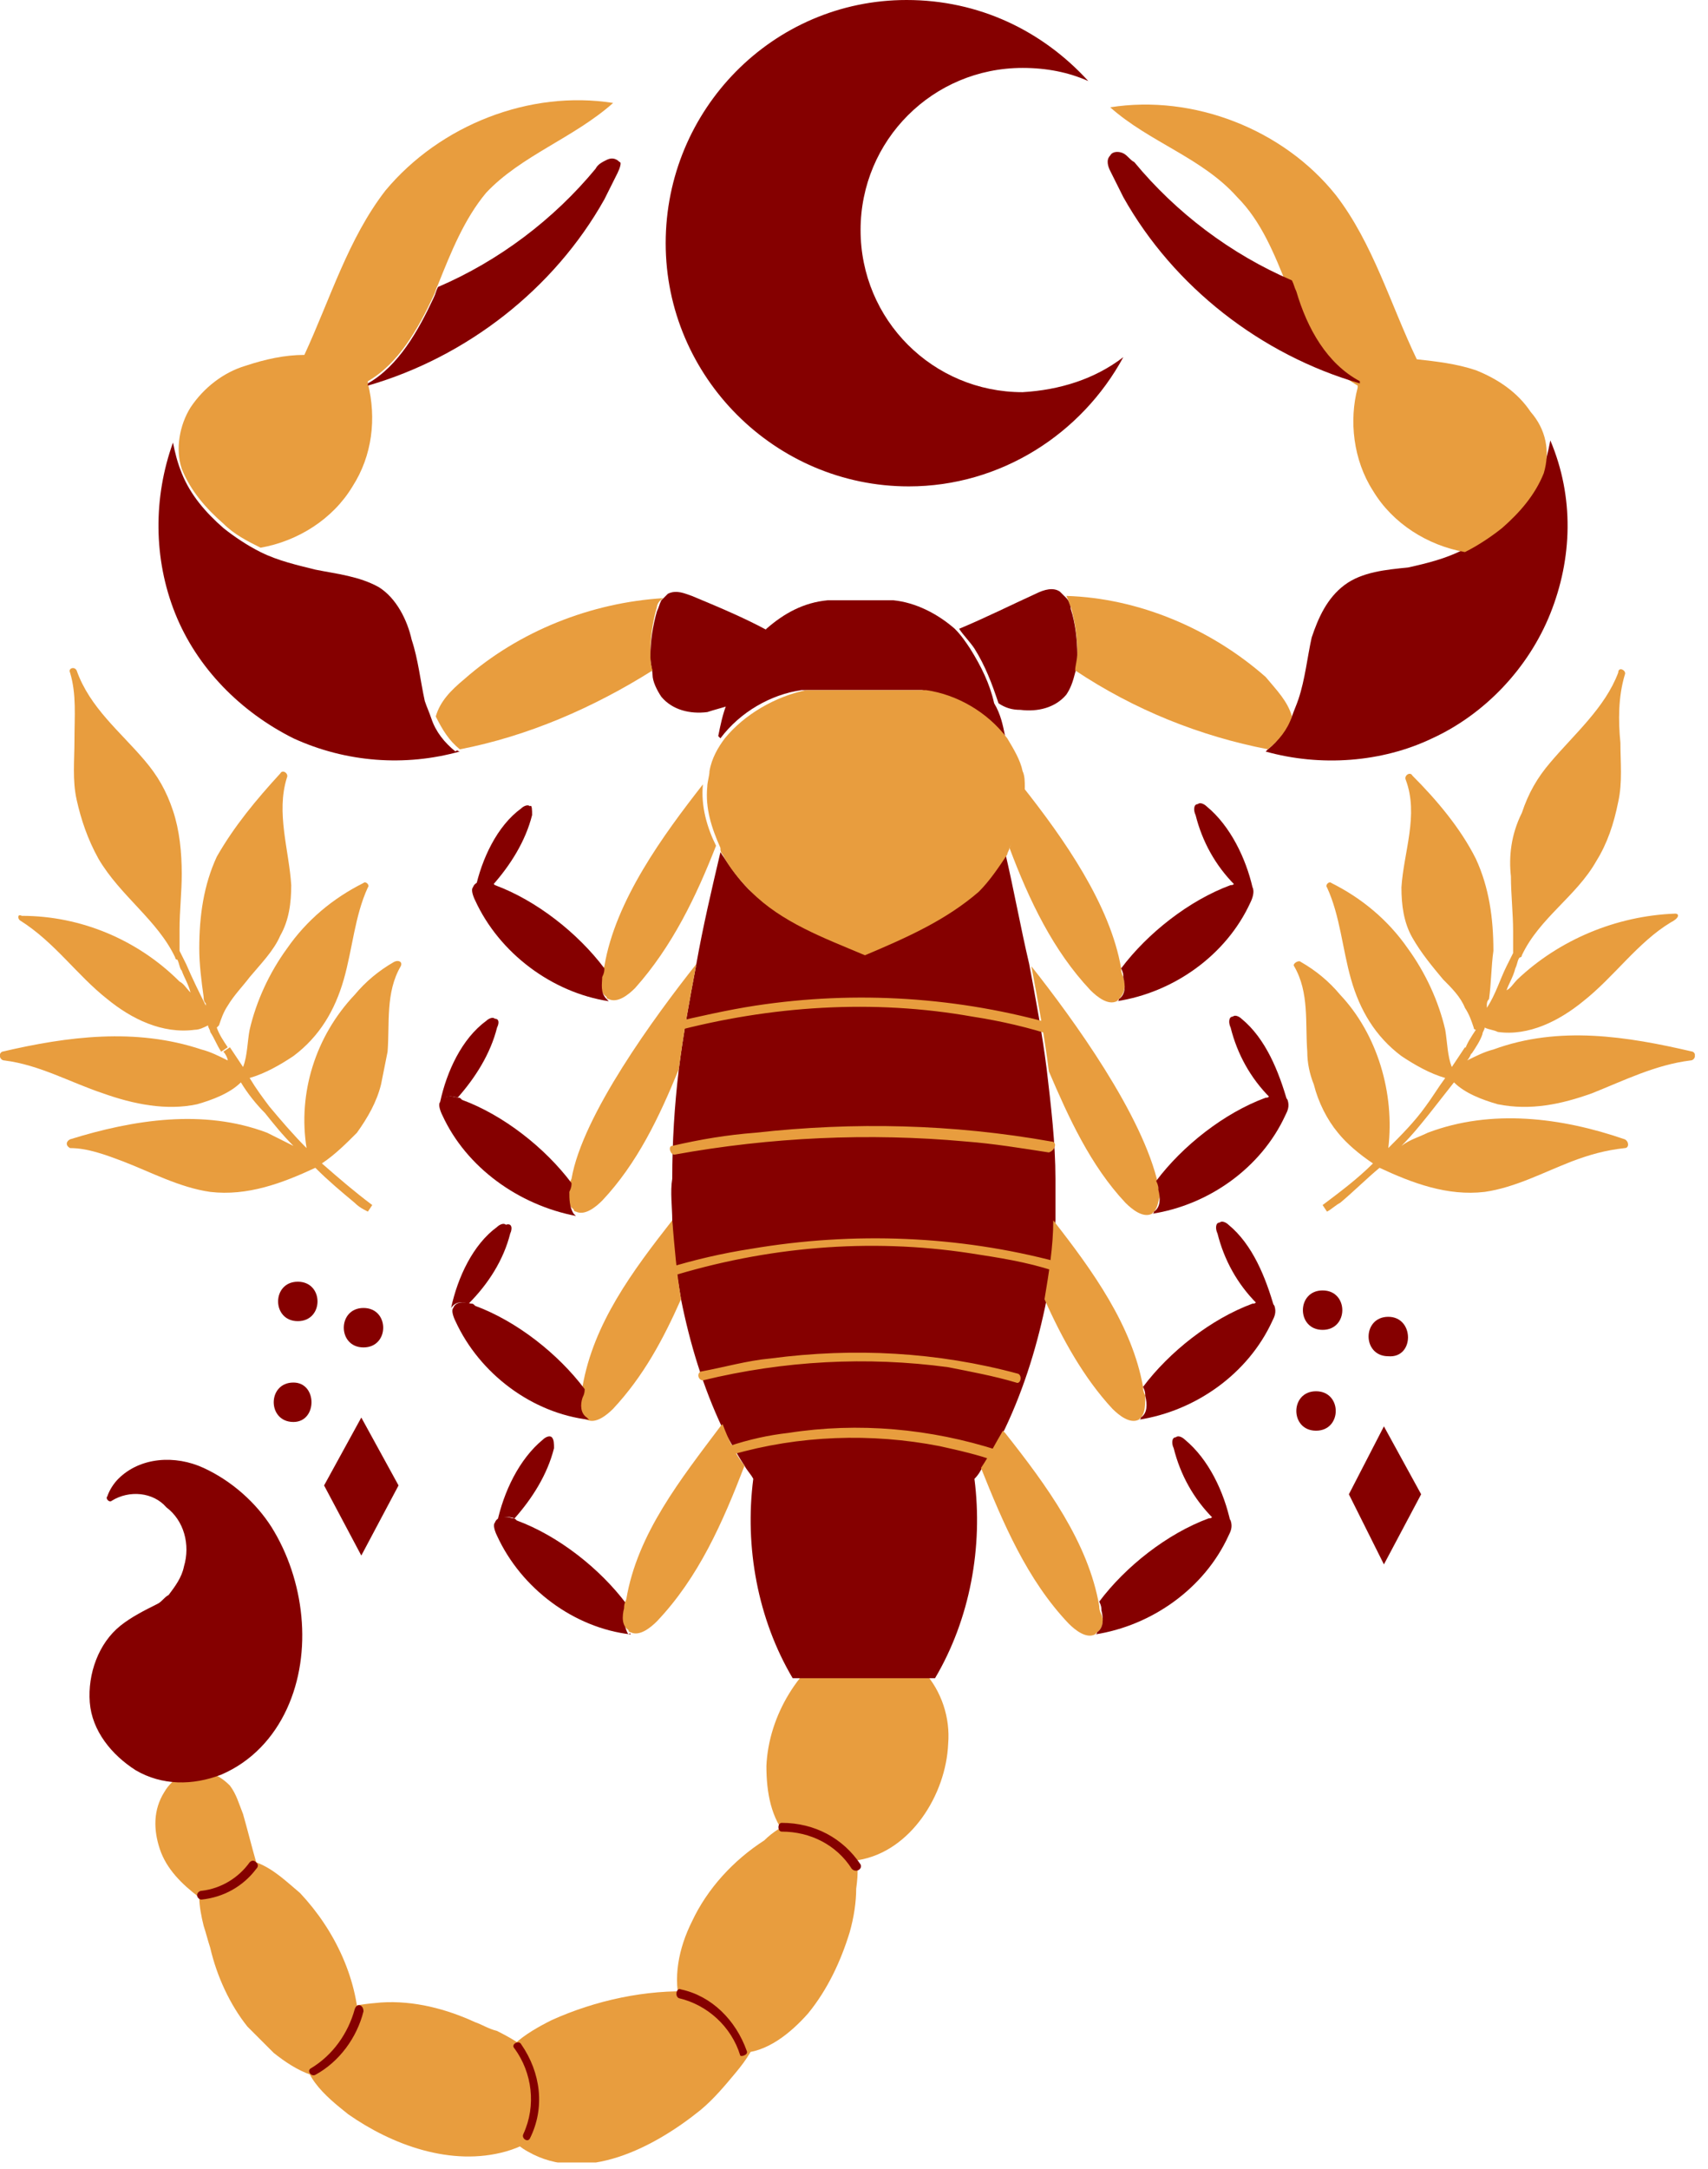
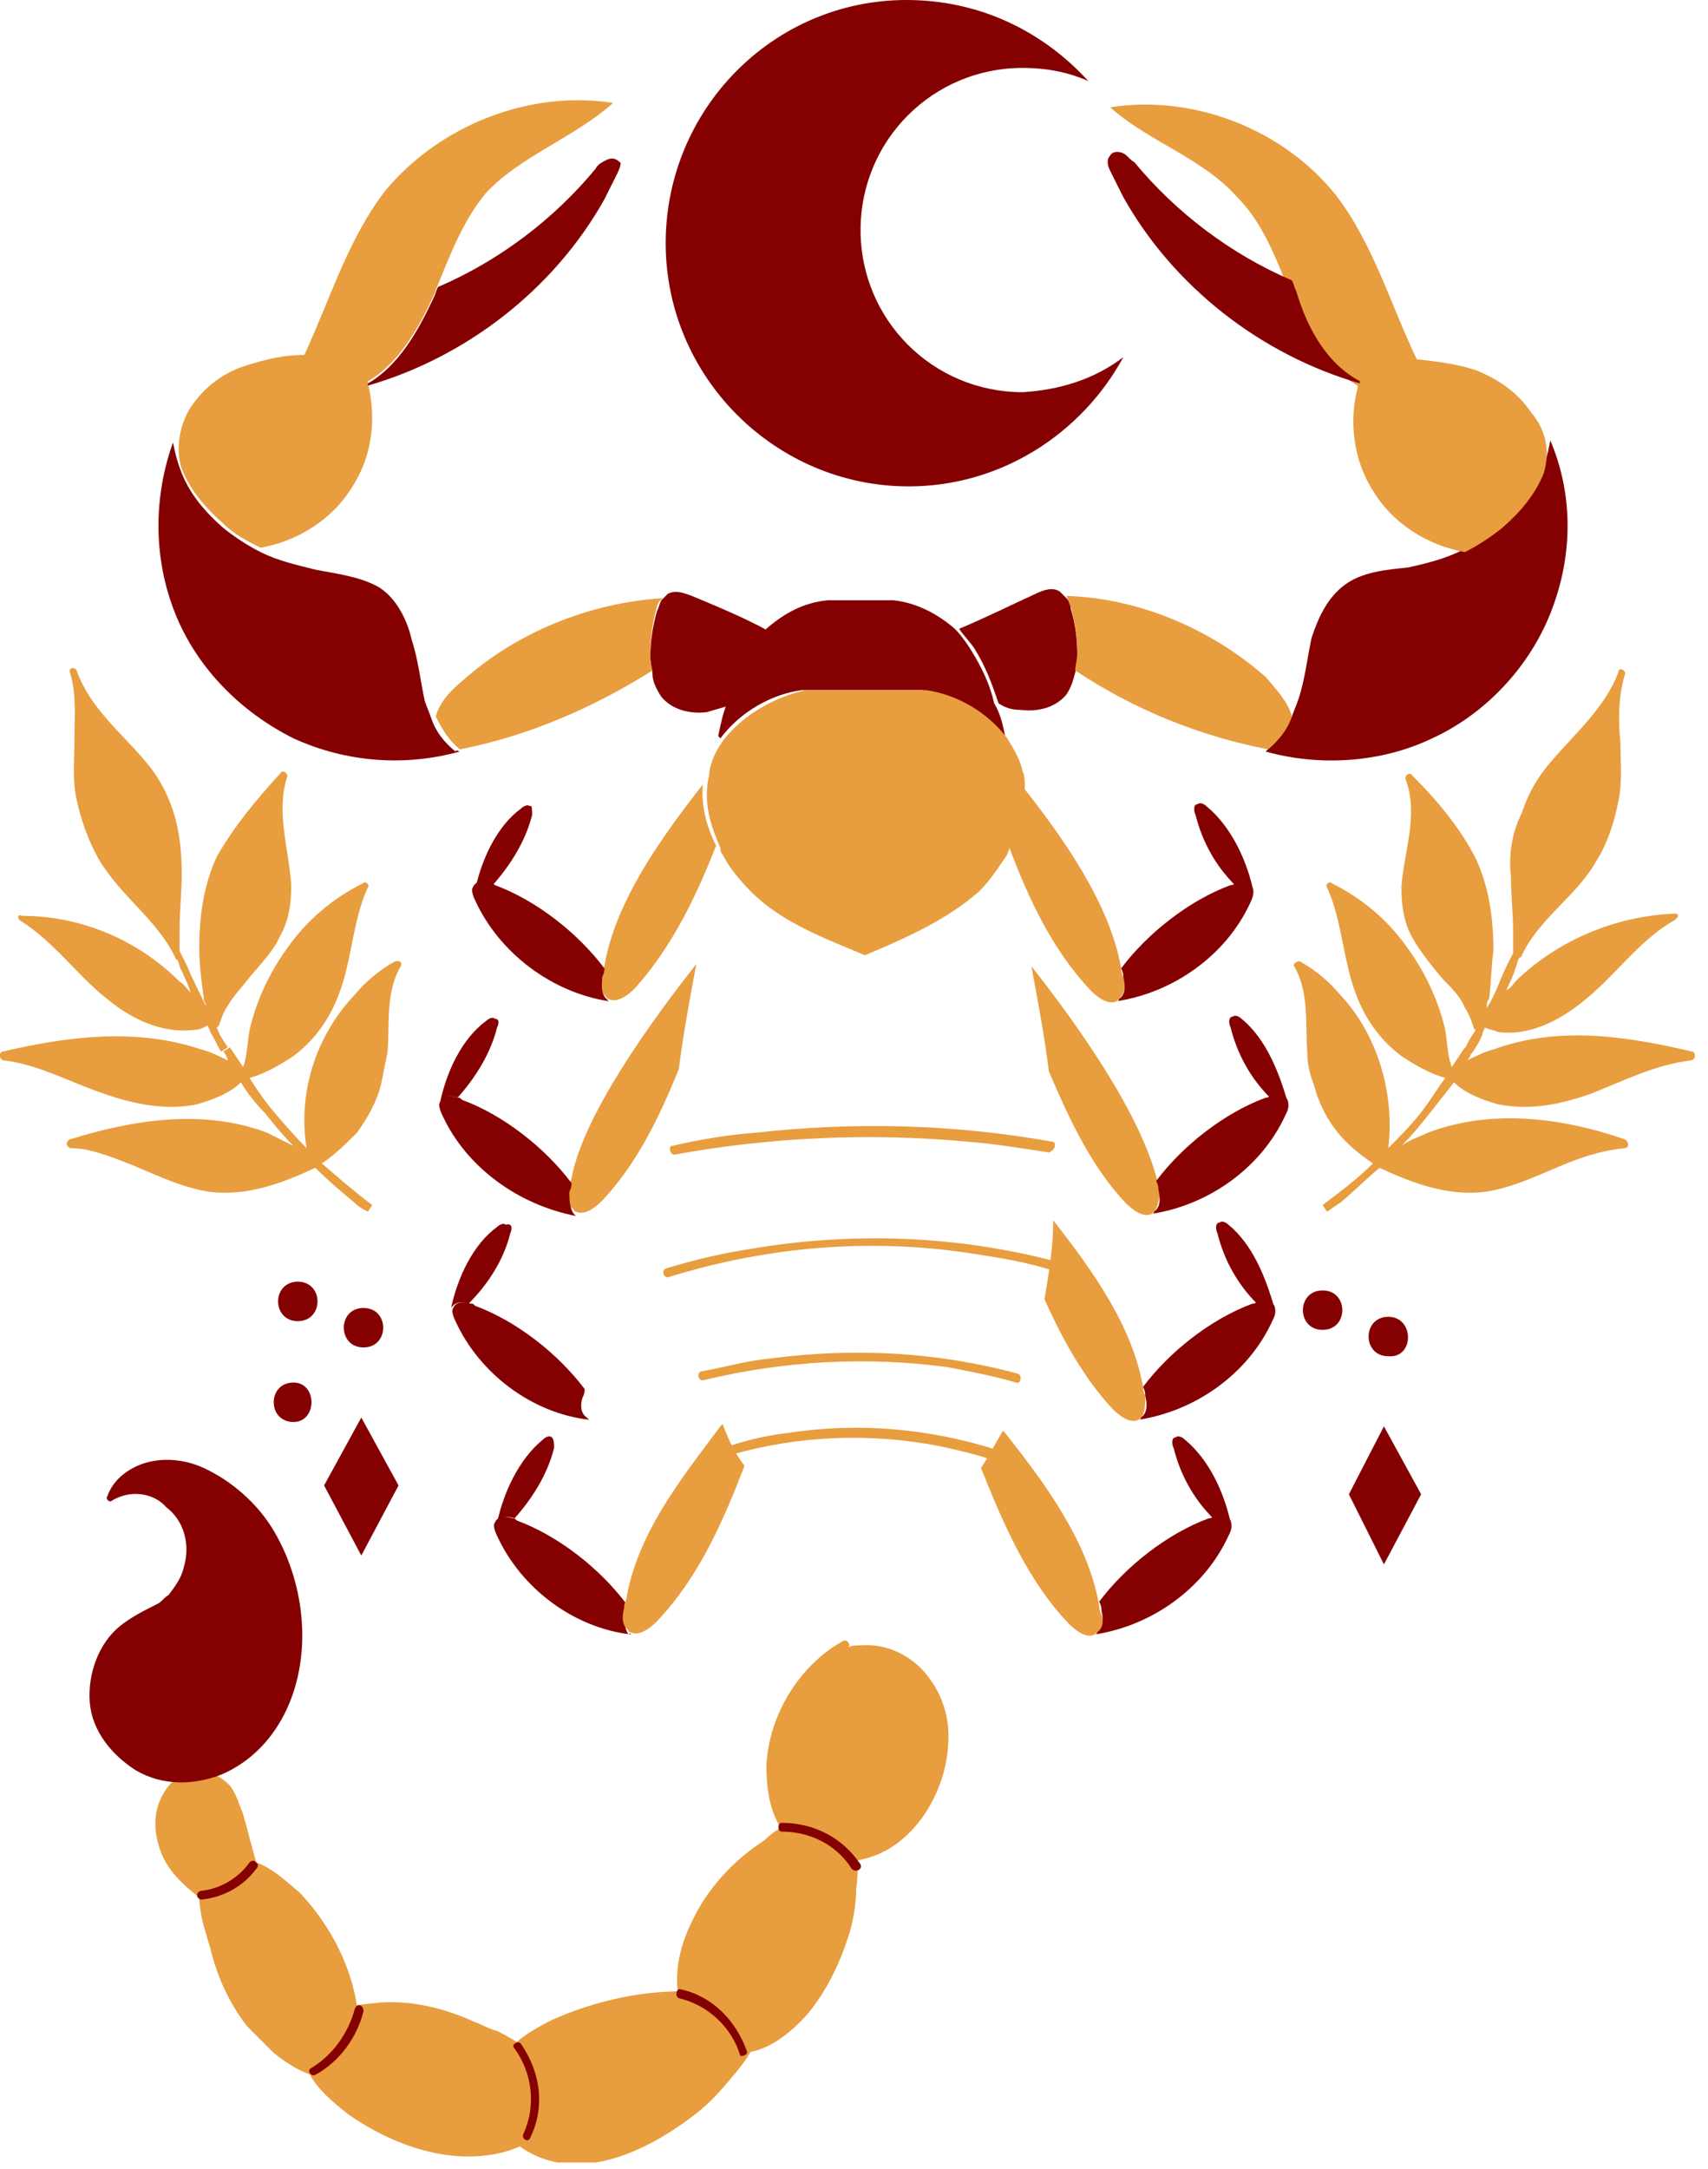
<svg xmlns="http://www.w3.org/2000/svg" width="78" height="99" viewBox="0 0 78 99" fill="none">
  <g clip-path="url(#clip0_909_1312)">
    <path d="M39.2 84.899C38.1 85.099 36.8 84.799 36 83.899C35.2 82.999 35 81.799 35 80.599C35.1 78.299 36.5 75.999 38.5 74.899C38.7 74.799 38.9 75.099 38.7 75.199C38.9 75.099 39.1 75.099 39.3 75.099C40.4 74.999 41.5 75.499 42.2 76.299C43 77.199 43.4 78.399 43.3 79.599C43.2 81.899 41.6 84.499 39.2 84.899Z" fill="#E89D3E" />
    <path d="M38.8 88.201C38.4 89.501 37.8 90.802 36.9 91.901C36.1 92.802 35 93.701 33.8 93.701C32.5 93.701 31.5 92.701 31.1 91.601C30.7 90.301 31 88.901 31.6 87.701C32.3 86.201 33.5 84.901 34.9 84.001C35.3 83.602 35.8 83.302 36.3 83.102C36.9 82.802 37.5 82.701 38.1 83.001C38.6 83.302 38.9 83.802 39 84.302C39.2 84.901 39.2 85.501 39.1 86.201C39.1 86.801 39 87.501 38.8 88.201Z" fill="#E89D3E" />
    <path d="M33.6 94.599C33.1 95.199 32.6 95.799 32 96.299C29.9 97.999 26.7 99.699 24.1 98.199C23 97.599 22.3 96.299 22.5 95.099C22.7 93.599 24 92.799 25.2 92.199C27.2 91.299 29.5 90.799 31.7 90.899C32.4 90.899 33.2 90.799 33.8 91.199C34.3 91.499 34.6 92.199 34.6 92.799C34.5 93.399 34.1 93.999 33.6 94.599Z" fill="#E89D3E" />
    <path d="M23.1 98.198C20.6 98.898 17.9 97.898 15.9 96.498C14.9 95.698 13.5 94.598 14 93.098C14.4 91.698 16.2 91.498 17.4 91.398C18.9 91.298 20.4 91.698 21.7 92.298C22 92.398 22.3 92.598 22.7 92.698C23.3 92.998 23.8 93.298 24.3 93.698C24.8 94.098 25.3 94.598 25.5 95.298C25.6 95.898 25.4 96.598 25 96.998C24.4 97.698 23.8 97.998 23.1 98.198Z" fill="#E89D3E" />
    <path d="M15.8 94.499C15.3 94.799 14.7 94.899 14.2 94.699C13.6 94.499 13 94.099 12.5 93.699C12.1 93.299 11.7 92.899 11.3 92.499C10.5 91.499 9.9 90.199 9.6 88.899C9.5 88.599 9.4 88.199 9.3 87.899C9.2 87.499 9.1 86.999 9.1 86.599C8.3 85.999 7.6 85.299 7.3 84.399C7 83.499 7 82.599 7.5 81.799C7.9 81.099 8.7 80.699 9.5 80.899C9.9 80.999 10.2 81.199 10.5 81.499C10.8 81.899 10.9 82.299 11.1 82.799C11.3 83.499 11.5 84.299 11.7 84.999C12.5 85.299 13.1 85.899 13.7 86.399C15.3 88.099 16.4 90.399 16.4 92.799C16.5 93.399 16.4 94.099 15.8 94.499Z" fill="#E89D3E" />
    <path d="M39.3 85.099C38.5 83.899 37.2 83.199 35.7 83.199C35.5 83.199 35.5 83.599 35.7 83.599C37 83.599 38.2 84.199 38.9 85.299C39.1 85.499 39.4 85.299 39.3 85.099Z" fill="#850000" />
    <path d="M13.1 78C12.5 79.3 11.5 80.4 10.1 81C8.8 81.5 7.4 81.5 6.2 80.8C5.1 80.1 4.2 79 4.1 77.7C4 76.4 4.5 75 5.5 74.2C6 73.8 6.6 73.5 7.2 73.2C7.4 73.1 7.5 72.9 7.7 72.8C8 72.4 8.3 72 8.4 71.5C8.7 70.5 8.4 69.4 7.6 68.8C7 68.1 5.9 68 5.1 68.5C5 68.6 4.8 68.4 4.9 68.3C5 68 5.2 67.7 5.4 67.5C6.4 66.5 8 66.4 9.3 67C10.6 67.6 11.7 68.6 12.4 69.7C13.9 72.1 14.3 75.4 13.1 78Z" fill="#850000" />
    <path d="M35.1 28.801C34.8 29.101 34.6 29.401 34.4 29.701C33.9 30.501 33.5 31.301 33.3 32.201C33 32.301 32.6 32.401 32.3 32.501C31.5 32.601 30.7 32.401 30.2 31.801C30 31.501 29.8 31.101 29.8 30.801C29.8 30.601 29.7 30.301 29.7 30.001C29.7 29.301 29.8 28.601 30 27.901C30.1 27.701 30.1 27.601 30.2 27.401C30.3 27.301 30.4 27.201 30.5 27.101C30.9 26.901 31.3 27.101 31.6 27.201C32.8 27.701 34 28.201 35.1 28.801Z" fill="#850000" />
    <path d="M21 34.299C18.5 34.999 15.8 34.799 13.4 33.699C11 32.499 9 30.499 8 27.999C7 25.499 7 22.699 7.9 20.199C8 20.699 8.1 21.099 8.3 21.599C8.7 22.599 9.4 23.399 10.2 24.099C10.7 24.499 11.3 24.899 11.9 25.199C12.7 25.599 13.6 25.799 14.4 25.999C15.4 26.199 16.4 26.299 17.3 26.799C18.1 27.299 18.6 28.299 18.8 29.199C19.1 30.099 19.2 31.099 19.4 31.999C19.5 32.299 19.6 32.499 19.7 32.799C19.9 33.399 20.3 33.899 20.8 34.299C20.9 34.199 20.9 34.299 21 34.299Z" fill="#850000" />
    <path d="M30 27.701C29.8 28.401 29.7 29.101 29.7 29.801C29.7 30.001 29.7 30.301 29.8 30.601C27.1 32.301 24.1 33.601 21 34.201C20.5 33.801 20.2 33.301 19.9 32.701C20.1 32.001 20.6 31.501 21.2 31.001C23.7 28.801 27 27.501 30.3 27.301C30.1 27.401 30 27.601 30 27.701Z" fill="#E89D3E" />
    <path d="M28 4.699C26.2 6.299 23.8 7.099 22.2 8.799C21.2 9.999 20.6 11.499 20 12.999C19.9 13.199 19.9 13.299 19.8 13.499C19.1 14.999 18.2 16.599 16.8 17.399V17.499C17.2 19.099 17 20.799 16.1 22.199C15.2 23.699 13.6 24.699 11.9 24.999C11.3 24.699 10.7 24.399 10.2 23.899C9.4 23.199 8.7 22.399 8.3 21.399C8 20.499 8.2 19.399 8.7 18.599C9.3 17.699 10.2 16.999 11.2 16.699C12.1 16.399 13 16.199 13.9 16.199C15.1 13.599 15.9 10.899 17.6 8.699C20.1 5.699 24.2 4.099 28 4.699Z" fill="#E89D3E" />
    <path d="M28.2 7.9C28 8.3 27.8 8.7 27.6 9.1C25.3 13.2 21.3 16.3 16.8 17.6V17.5C18.2 16.7 19.1 15.1 19.8 13.6C19.9 13.4 19.9 13.3 20 13.1C22.8 11.9 25.3 10 27.2 7.7C27.3 7.5 27.5 7.4 27.7 7.3C27.9 7.2 28.1 7.2 28.3 7.4C28.4 7.4 28.3 7.7 28.2 7.9Z" fill="#850000" />
-     <path d="M48.2 53.798C48.2 54.398 48.2 55.098 48.2 55.698C48.1 56.898 48 58.098 47.8 59.298C47.4 61.298 46.8 63.298 45.9 65.198C45.6 65.798 45.3 66.398 44.9 66.898C44.8 67.098 44.7 67.298 44.5 67.498C44.9 70.598 44.3 73.898 42.7 76.598H36.2C34.6 73.898 34 70.598 34.4 67.498C34.3 67.298 34.1 67.098 34 66.898C33.6 66.298 33.3 65.698 33 65.198C32.1 63.298 31.5 61.298 31.1 59.298C30.9 58.098 30.7 56.898 30.7 55.698C30.7 55.098 30.6 54.398 30.7 53.798C30.7 52.098 30.8 50.498 31 48.798C31.2 47.198 31.5 45.598 31.8 43.998C32.1 42.298 32.5 40.598 32.9 38.898C33.3 39.498 33.7 40.098 34.2 40.598C35.7 41.998 37.6 42.698 39.4 43.498C41.2 42.798 43.1 41.998 44.6 40.598C45.1 40.098 45.6 39.498 45.9 38.898C46.3 40.598 46.6 42.298 47 43.998C47.3 45.598 47.6 47.198 47.8 48.798C48 50.498 48.2 52.198 48.2 53.798Z" fill="#850000" />
    <path d="M28.8 74.598C26.2 74.298 23.8 72.498 22.7 70.098C22.6 69.898 22.5 69.598 22.6 69.498C22.7 69.198 23.1 69.198 23.4 69.298C23.5 69.298 23.5 69.298 23.6 69.398C25.5 70.098 27.4 71.598 28.6 73.198C28.6 73.298 28.6 73.398 28.5 73.598C28.5 73.898 28.5 74.298 28.7 74.598C28.8 74.498 28.8 74.598 28.8 74.598Z" fill="#850000" />
    <path d="M23.3 56.301C23 57.501 22.3 58.601 21.4 59.501C21.1 59.401 20.8 59.401 20.6 59.701C20.9 58.301 21.6 56.801 22.7 56.001C22.8 55.901 23 55.801 23.1 55.901C23.4 55.801 23.4 56.101 23.3 56.301Z" fill="#850000" />
    <path d="M25.3 66.1C25 67.3 24.3 68.4 23.5 69.3C23.2 69.2 22.9 69.2 22.7 69.5C23 68.1 23.7 66.6 24.8 65.7C24.9 65.6 25.1 65.5 25.2 65.6C25.3 65.7 25.3 65.9 25.3 66.1Z" fill="#850000" />
    <path d="M22.7 46.898C22.4 48.099 21.7 49.199 20.9 50.099C20.6 49.998 20.3 49.998 20.1 50.298C20.4 48.898 21.1 47.398 22.2 46.599C22.3 46.498 22.5 46.398 22.6 46.498C22.8 46.498 22.8 46.699 22.7 46.898Z" fill="#850000" />
    <path d="M24.3 37.199C24 38.399 23.3 39.499 22.5 40.399C22.2 40.299 21.9 40.299 21.7 40.599C22 39.199 22.7 37.699 23.8 36.899C23.9 36.799 24.1 36.699 24.2 36.799C24.3 36.699 24.3 36.999 24.3 37.199Z" fill="#850000" />
-     <path d="M31.1 59.299C30.3 61.099 29.4 62.799 28 64.299C27.7 64.599 27.2 64.999 26.8 64.799C26.8 64.799 26.7 64.799 26.7 64.699C26.4 64.499 26.4 64.099 26.5 63.699C26.5 63.599 26.5 63.499 26.6 63.299C27.1 60.399 28.9 57.999 30.7 55.699C30.8 56.899 30.9 58.099 31.1 59.299Z" fill="#E89D3E" />
    <path d="M34 66.9C33 69.5 31.9 72 30 74C29.7 74.3 29.2 74.7 28.8 74.5C28.8 74.5 28.7 74.5 28.7 74.4C28.4 74.2 28.4 73.8 28.5 73.4C28.5 73.3 28.5 73.2 28.6 73C29.1 70 31.1 67.5 32.9 65.1L33 65C33.3 65.8 33.6 66.4 34 66.9Z" fill="#E89D3E" />
    <path d="M31.8 44C31.5 45.6 31.2 47.2 31 48.8C30.1 51 29.1 53.1 27.5 54.8C27.2 55.1 26.7 55.5 26.3 55.3C26.3 55.3 26.2 55.3 26.2 55.2C25.9 55 25.9 54.6 26 54.2C26 54.1 26 54 26.1 53.8C26.6 50.9 29.9 46.4 31.8 44Z" fill="#E89D3E" />
    <path d="M32.7 38.601C31.8 40.901 30.7 43.201 29 45.101C28.7 45.401 28.2 45.801 27.8 45.601C27.8 45.601 27.7 45.601 27.7 45.501C27.4 45.301 27.4 44.901 27.5 44.501C27.5 44.401 27.5 44.301 27.6 44.101C28.1 41.101 30.3 38.101 32.1 35.801C32 36.801 32.3 37.801 32.7 38.601Z" fill="#E89D3E" />
    <path d="M20.2 50.899C20.1 50.699 20 50.399 20.1 50.299C20.2 49.999 20.6 49.999 20.9 50.099C21 50.099 21 50.099 21.1 50.199C23 50.899 24.9 52.399 26.1 53.999C26.1 54.099 26.1 54.199 26 54.399C26 54.699 26 55.099 26.2 55.399L26.3 55.499C23.7 54.999 21.3 53.299 20.2 50.899Z" fill="#850000" />
    <path d="M26.8 64.701L26.9 64.801C24.3 64.501 21.9 62.701 20.8 60.301C20.7 60.101 20.6 59.801 20.7 59.701C20.8 59.401 21.2 59.401 21.5 59.501C21.6 59.501 21.6 59.501 21.7 59.601C23.6 60.301 25.5 61.801 26.7 63.401C26.7 63.501 26.7 63.601 26.6 63.801C26.5 64.101 26.5 64.501 26.8 64.701Z" fill="#850000" />
    <path d="M21.7 41.098C21.6 40.898 21.5 40.598 21.6 40.498C21.7 40.198 22.1 40.198 22.4 40.298C22.5 40.298 22.5 40.298 22.6 40.398C24.5 41.098 26.4 42.598 27.6 44.198C27.6 44.298 27.6 44.398 27.5 44.598C27.5 44.898 27.4 45.298 27.7 45.598L27.8 45.698C25.2 45.298 22.8 43.498 21.7 41.098Z" fill="#850000" />
    <path d="M45.9 33.598C45 32.498 43.6 31.698 42.1 31.498H36.6C35.2 31.698 33.8 32.498 32.9 33.698L32.8 33.598C32.9 33.098 33 32.598 33.2 32.098C33.5 31.198 33.8 30.398 34.3 29.598C34.5 29.298 34.8 28.998 35 28.698C35.8 27.998 36.7 27.498 37.8 27.398H40.8C41.8 27.498 42.8 27.998 43.6 28.698C43.9 28.998 44.1 29.298 44.3 29.598C44.8 30.398 45.2 31.198 45.4 32.098C45.7 32.598 45.8 33.098 45.9 33.598Z" fill="#850000" />
    <path d="M46.1 38.7C46.1 38.8 46 38.9 46 39C45.6 39.6 45.2 40.2 44.7 40.7C43.2 42 41.4 42.8 39.5 43.6C37.6 42.8 35.7 42.1 34.3 40.7C33.8 40.2 33.3 39.6 33 39C32.9 38.9 32.9 38.8 32.9 38.7C32.5 37.8 32.2 36.9 32.3 35.9C32.3 35.7 32.4 35.4 32.4 35.2C32.5 34.6 32.8 34.1 33.1 33.7C34 32.6 35.4 31.8 36.8 31.5H42.3C43.7 31.7 45.1 32.5 46 33.7C46.3 34.2 46.6 34.7 46.7 35.2C46.8 35.4 46.8 35.7 46.8 35.9C46.8 36.8 46.6 37.8 46.1 38.7Z" fill="#E89D3E" />
    <path d="M49.2 29.9C49.2 30.2 49.2 30.4 49.1 30.7C49 31.1 48.9 31.4 48.7 31.7C48.2 32.3 47.4 32.5 46.6 32.4C46.2 32.4 45.9 32.3 45.6 32.1C45.3 31.2 45 30.4 44.5 29.6C44.3 29.3 44 29 43.8 28.7C45 28.2 46.2 27.6 47.3 27.1C47.7 26.9 48.1 26.8 48.4 27C48.5 27.1 48.6 27.2 48.7 27.3C48.8 27.4 48.9 27.6 48.9 27.8C49.1 28.4 49.2 29.2 49.2 29.9Z" fill="#850000" />
    <path d="M70.8 28.002C69.8 30.502 67.8 32.602 65.4 33.702C63.1 34.802 60.3 35.002 57.8 34.302L57.9 34.202C58.4 33.802 58.7 33.302 59 32.702C59.1 32.402 59.2 32.202 59.3 31.902C59.6 31.002 59.7 30.002 59.9 29.102C60.2 28.202 60.6 27.302 61.4 26.702C62.2 26.102 63.3 26.002 64.3 25.902C65.2 25.702 66 25.502 66.8 25.102C67.4 24.802 68 24.502 68.5 24.002C69.3 23.302 70 22.502 70.4 21.502C70.6 21.102 70.7 20.602 70.8 20.102C71.9 22.702 71.8 25.502 70.8 28.002Z" fill="#850000" />
    <path d="M59 32.699C58.8 33.299 58.4 33.799 57.9 34.199C54.8 33.599 51.8 32.399 49.1 30.599C49.1 30.399 49.2 30.099 49.2 29.799C49.2 29.099 49.1 28.399 48.9 27.699C48.8 27.499 48.8 27.399 48.7 27.199C52 27.299 55.3 28.699 57.8 30.899C58.3 31.499 58.8 31.999 59 32.699Z" fill="#E89D3E" />
    <path d="M70.5 21.598C70.1 22.598 69.4 23.398 68.6 24.098C68.1 24.498 67.5 24.898 66.9 25.198C65.2 24.898 63.6 23.898 62.7 22.398C61.8 20.998 61.6 19.198 62 17.698V17.598C60.6 16.798 59.7 15.198 59 13.598C58.9 13.398 58.9 13.298 58.8 13.098C58.2 11.598 57.6 10.098 56.5 8.998C54.9 7.198 52.5 6.498 50.7 4.898C54.5 4.298 58.6 5.898 61 8.898C62.7 11.098 63.5 13.898 64.7 16.398C65.6 16.498 66.5 16.598 67.4 16.898C68.4 17.298 69.3 17.898 69.9 18.798C70.6 19.598 70.8 20.598 70.5 21.598Z" fill="#E89D3E" />
    <path d="M62.1 17.399V17.499C57.6 16.199 53.6 13.099 51.3 8.999C51.1 8.599 50.9 8.199 50.7 7.799C50.6 7.599 50.5 7.299 50.7 7.099C50.8 6.899 51.1 6.899 51.3 6.999C51.5 7.099 51.6 7.299 51.8 7.399C53.7 9.699 56.2 11.599 59 12.799C59.1 12.999 59.1 13.099 59.2 13.299C59.7 14.999 60.6 16.599 62.1 17.399Z" fill="#850000" />
    <path d="M52.1 64.699L52 64.799C51.6 64.999 51.1 64.599 50.8 64.299C49.5 62.899 48.5 61.099 47.7 59.299C47.9 58.099 48.1 56.899 48.1 55.699C49.9 57.999 51.7 60.499 52.2 63.299C52.2 63.399 52.2 63.499 52.3 63.699C52.3 64.099 52.3 64.499 52.1 64.699Z" fill="#E89D3E" />
    <path d="M50.1 74.501L50 74.601C49.6 74.801 49.1 74.401 48.8 74.101C46.9 72.101 45.8 69.501 44.8 67.001C45.2 66.401 45.5 65.801 45.8 65.301L45.9 65.401C47.8 67.801 49.7 70.401 50.2 73.301C50.2 73.401 50.2 73.501 50.3 73.701C50.4 73.901 50.4 74.301 50.1 74.501Z" fill="#E89D3E" />
    <path d="M51.1 45.598L51 45.698C50.6 45.898 50.1 45.498 49.8 45.198C48.1 43.398 47 41.098 46.1 38.698C46.5 37.798 46.8 36.898 46.7 35.898C48.6 38.298 50.7 41.298 51.2 44.198C51.2 44.298 51.2 44.398 51.3 44.598C51.4 44.898 51.4 45.298 51.1 45.598Z" fill="#E89D3E" />
    <path d="M52.7 55.302L52.6 55.402C52.2 55.602 51.7 55.202 51.4 54.902C49.8 53.202 48.8 51.002 47.9 48.902C47.7 47.302 47.4 45.702 47.1 44.102C49 46.502 52.2 50.902 52.9 54.102C52.9 54.202 52.9 54.302 53 54.502C52.9 54.702 52.9 55.102 52.7 55.302Z" fill="#E89D3E" />
    <path d="M57.1 41.198C56 43.598 53.6 45.298 51 45.698C51 45.698 51.1 45.698 51.1 45.598C51.4 45.398 51.4 44.998 51.3 44.598C51.3 44.498 51.3 44.398 51.2 44.198C52.4 42.598 54.3 41.098 56.2 40.398C56.3 40.398 56.3 40.398 56.4 40.298C56.7 40.198 57 40.198 57.2 40.498C57.3 40.698 57.2 40.998 57.1 41.198Z" fill="#850000" />
    <path d="M56.1 70.1C55 72.5 52.6 74.2 50 74.6C50 74.6 50.1 74.6 50.1 74.5C50.4 74.3 50.4 73.9 50.3 73.5C50.3 73.4 50.3 73.3 50.2 73.1C51.4 71.5 53.3 70 55.2 69.3C55.3 69.3 55.3 69.3 55.4 69.2C55.7 69.1 56 69.1 56.2 69.4C56.3 69.7 56.2 69.9 56.1 70.1Z" fill="#850000" />
    <path d="M58.7 50.901C57.6 53.301 55.2 55.001 52.6 55.401C52.6 55.401 52.7 55.401 52.7 55.301C53 55.101 53 54.701 52.9 54.301C52.9 54.201 52.9 54.101 52.8 53.901C54 52.301 55.9 50.801 57.8 50.101C57.9 50.101 57.9 50.101 58 50.001C58.3 49.901 58.6 49.901 58.8 50.201C58.9 50.501 58.8 50.701 58.7 50.901Z" fill="#850000" />
    <path d="M58.1 60.3C57 62.7 54.6 64.4 52 64.8C52 64.8 52.1 64.8 52.1 64.7C52.4 64.5 52.4 64.1 52.3 63.7C52.3 63.6 52.3 63.5 52.2 63.3C53.4 61.7 55.3 60.2 57.2 59.5C57.3 59.5 57.3 59.5 57.4 59.4C57.7 59.3 58 59.3 58.2 59.6C58.3 59.9 58.2 60.1 58.1 60.3Z" fill="#850000" />
    <path d="M56.2 69.5C56.1 69.2 55.7 69.2 55.4 69.3C54.5 68.4 53.9 67.3 53.6 66.1C53.5 65.9 53.5 65.6 53.7 65.6C53.8 65.5 54 65.6 54.1 65.7C55.2 66.6 55.9 68.1 56.2 69.5Z" fill="#850000" />
    <path d="M58.2 59.699C58.1 59.399 57.7 59.399 57.4 59.499C56.5 58.599 55.9 57.499 55.6 56.299C55.5 56.099 55.5 55.799 55.7 55.799C55.8 55.699 56 55.799 56.1 55.899C57.2 56.799 57.8 58.299 58.2 59.699Z" fill="#850000" />
    <path d="M56.4 40.402C55.5 39.502 54.9 38.402 54.6 37.202C54.5 37.002 54.5 36.702 54.7 36.702C54.8 36.602 55 36.702 55.1 36.802C56.2 37.702 56.9 39.202 57.2 40.502C57 40.302 56.7 40.302 56.4 40.402Z" fill="#850000" />
    <path d="M58.8 50.301C58.6 50.001 58.3 50.001 58 50.101C57.1 49.201 56.5 48.101 56.2 46.901C56.1 46.701 56.1 46.401 56.3 46.401C56.4 46.301 56.6 46.401 56.7 46.501C57.8 47.401 58.4 48.901 58.8 50.301Z" fill="#850000" />
-     <path d="M48.3 46.799C43.8 45.499 39.1 45.199 34.5 45.899C33.2 46.099 31.9 46.399 30.6 46.699C30.4 46.799 30.5 47.099 30.7 47.099C35.2 45.899 39.9 45.599 44.4 46.399C45.7 46.599 47 46.899 48.2 47.299C48.4 47.199 48.5 46.899 48.3 46.799Z" fill="#E89D3E" />
    <path d="M48 52.1C43.5 51.3 39 51.2 34.5 51.7C33.2 51.8 32 52 30.7 52.3C30.5 52.3 30.6 52.7 30.8 52.7C35.2 51.9 39.7 51.7 44.1 52.1C45.4 52.2 46.6 52.4 47.9 52.6C48.2 52.5 48.3 52.1 48 52.1Z" fill="#E89D3E" />
    <path d="M48.3 57.599C43.8 56.4 39 56.2 34.3 56.999C33 57.2 31.7 57.499 30.4 57.9C30.2 57.999 30.3 58.3 30.5 58.3C35 56.9 39.7 56.499 44.3 57.2C45.6 57.4 46.9 57.599 48.1 57.999C48.4 57.999 48.5 57.599 48.3 57.599Z" fill="#E89D3E" />
    <path d="M46.5 62.702C42.8 61.702 39 61.502 35.2 62.002C34.1 62.102 33.1 62.402 32 62.602C31.8 62.702 31.9 63.002 32.1 63.002C35.8 62.102 39.6 61.902 43.3 62.402C44.3 62.602 45.4 62.802 46.4 63.102C46.6 63.202 46.7 62.802 46.5 62.702Z" fill="#E89D3E" />
    <path d="M45.6 66.202C42.5 65.202 39.2 64.902 36 65.402C35.1 65.502 34.2 65.702 33.3 66.002C33.1 66.102 33.2 66.402 33.4 66.402C36.5 65.502 39.8 65.402 42.9 66.002C43.8 66.202 44.7 66.402 45.5 66.702C45.8 66.702 45.8 66.302 45.6 66.202Z" fill="#E89D3E" />
    <path d="M76.5 41.7C73.8 41.8 71.2 42.9 69.3 44.7C69.1 44.9 69 45.1 68.8 45.2C68.9 44.9 69.1 44.6 69.2 44.2C69.3 44 69.3 43.8 69.4 43.7C69.4 43.7 69.5 43.7 69.5 43.6C70.3 41.9 72 40.9 72.9 39.3C73.4 38.5 73.7 37.6 73.9 36.6C74.1 35.7 74 34.8 74 33.9C73.9 32.9 73.9 31.8 74.2 30.8C74.3 30.6 73.9 30.4 73.9 30.7C73.3 32.3 71.9 33.5 70.8 34.8C70.2 35.5 69.8 36.2 69.5 37.1C69 38.1 68.9 39.1 69 40C69 40.8 69.1 41.7 69.1 42.5V42.6C69.1 42.9 69.1 43.1 69.1 43.4C69.1 43.4 69.1 43.4 69.1 43.5C69 43.7 68.9 43.9 68.8 44.1C68.5 44.7 68.3 45.4 67.9 46V45.9C67.9 45.8 67.9 45.7 68 45.6C68.1 44.9 68.1 44.1 68.2 43.4C68.2 41.9 68 40.5 67.4 39.2C66.7 37.8 65.6 36.5 64.5 35.4C64.4 35.2 64.1 35.4 64.2 35.6C64.8 37.2 64.1 38.9 64 40.5C64 41.3 64.1 42.1 64.5 42.8C64.9 43.5 65.4 44.1 65.9 44.7C66.3 45.1 66.7 45.5 66.9 46C67.1 46.3 67.2 46.6 67.3 46.9C67.3 47 67.4 47 67.4 47C67.2 47.3 67 47.6 66.9 47.9L67.2 48.1C67.4 47.8 67.6 47.5 67.7 47.2C67.7 47.1 67.8 47 67.8 46.9C68 47 68.2 47 68.4 47.1C69.8 47.3 71.2 46.6 72.3 45.7C73.7 44.6 74.8 43 76.3 42.1C76.7 41.9 76.7 41.7 76.5 41.7Z" fill="#E89D3E" />
    <path d="M77.3 48.001C74.3 47.301 71.2 46.801 68.2 47.901C67.8 48.001 67.4 48.201 67 48.401C67.1 48.301 67.2 48.101 67.2 48.001L66.9 47.801C66.7 48.101 66.5 48.401 66.3 48.701C66.1 48.201 66.1 47.601 66 47.001C65.7 45.701 65.1 44.401 64.3 43.301C63.4 42.001 62.2 41.001 60.8 40.301C60.7 40.201 60.5 40.401 60.6 40.501C61.2 41.801 61.3 43.301 61.7 44.701C62.1 46.101 62.8 47.301 64 48.201C64.6 48.601 65.3 49.001 66 49.201C65.7 49.601 65.4 50.101 65.1 50.501C64.6 51.201 64 51.801 63.4 52.401C63.7 49.901 62.9 47.201 61.2 45.401C60.7 44.801 60.1 44.301 59.4 43.901C59.3 43.801 59 44.001 59.1 44.101C59.8 45.301 59.6 46.701 59.7 48.001C59.7 48.501 59.8 49.001 60 49.501C60.2 50.301 60.6 51.101 61.1 51.701C61.5 52.201 62.1 52.701 62.7 53.101C62 53.801 61.2 54.401 60.4 55.001L60.6 55.301C60.8 55.201 61 55.001 61.2 54.901C61.8 54.401 62.4 53.801 63 53.301C64.5 54.001 66.1 54.601 67.8 54.401C69.2 54.201 70.5 53.501 71.8 53.001C72.6 52.701 73.3 52.501 74.2 52.401C74.4 52.401 74.4 52.101 74.2 52.001C71.3 51.001 68.1 50.601 65.2 51.701C64.8 51.901 64.4 52.001 64 52.301C64.5 51.801 64.9 51.301 65.3 50.801C65.7 50.301 66 49.901 66.4 49.401C66.9 49.901 67.7 50.201 68.4 50.401C69.9 50.701 71.3 50.401 72.7 49.901C74.2 49.301 75.6 48.601 77.2 48.401C77.4 48.401 77.5 48.101 77.3 48.001Z" fill="#E89D3E" />
    <path d="M51.3 16.3C49.4 19.8 45.7 22.2 41.5 22.2C35.4 22.2 30.4 17.2 30.4 11.1C30.4 5 35.3 0 41.4 0C44.7 0 47.6 1.4 49.7 3.7C48.8 3.3 47.8 3.1 46.7 3.1C42.6 3.1 39.3 6.4 39.3 10.5C39.3 14.6 42.6 17.9 46.7 17.9C48.4 17.8 50 17.3 51.3 16.3Z" fill="#850000" />
    <path d="M0.9 42.001C2.5 43.001 3.5 44.501 4.9 45.601C6 46.501 7.4 47.201 8.9 47.001C9.1 47.001 9.3 46.901 9.5 46.801C9.5 46.901 9.6 47.001 9.6 47.101C9.8 47.401 9.9 47.701 10.1 48.001L10.4 47.801C10.2 47.501 10 47.201 9.9 46.901L10 46.801C10.1 46.501 10.2 46.201 10.4 45.901C10.7 45.401 11.1 45.001 11.4 44.601C11.9 44.001 12.5 43.401 12.8 42.701C13.2 42.001 13.3 41.201 13.3 40.401C13.2 38.801 12.6 37.101 13.1 35.501C13.2 35.301 12.9 35.101 12.8 35.301C11.7 36.501 10.7 37.701 9.9 39.101C9.3 40.401 9.1 41.801 9.1 43.301C9.1 44.001 9.2 44.801 9.3 45.501C9.3 45.601 9.3 45.701 9.4 45.801V45.901C9.1 45.301 8.8 44.701 8.5 44.001C8.4 43.801 8.3 43.601 8.2 43.401C8.2 43.401 8.2 43.401 8.2 43.301C8.2 43.001 8.2 42.801 8.2 42.501V42.401C8.2 41.601 8.3 40.701 8.3 39.901C8.3 38.901 8.2 37.901 7.9 37.001C7.6 36.101 7.2 35.401 6.6 34.701C5.5 33.401 4.1 32.301 3.5 30.601C3.4 30.401 3.1 30.501 3.2 30.701C3.5 31.701 3.4 32.701 3.4 33.801C3.4 34.701 3.3 35.601 3.5 36.501C3.7 37.401 4 38.301 4.5 39.201C5.5 40.901 7.2 42.001 8 43.701C8 43.701 8 43.801 8.1 43.801C8.2 44.001 8.2 44.201 8.3 44.301C8.4 44.601 8.6 44.901 8.7 45.301C8.5 45.101 8.4 44.901 8.2 44.801C6.3 42.901 3.7 41.801 1 41.801C0.8 41.701 0.8 41.901 0.9 42.001Z" fill="#E89D3E" />
    <path d="M0.2 48.401C1.8 48.601 3.2 49.401 4.7 49.901C6.1 50.401 7.6 50.701 9 50.401C9.7 50.201 10.5 49.901 11 49.401C11.3 49.901 11.7 50.401 12.1 50.801C12.5 51.301 12.9 51.801 13.4 52.301C13 52.101 12.6 51.901 12.2 51.701C9.3 50.601 6.1 51.101 3.2 52.001C3 52.101 3 52.301 3.2 52.401C4 52.401 4.8 52.701 5.6 53.001C6.9 53.501 8.2 54.201 9.6 54.401C11.3 54.601 12.9 54.001 14.4 53.301C15 53.901 15.6 54.401 16.2 54.901C16.4 55.101 16.6 55.201 16.8 55.301L17 55.001C16.2 54.401 15.5 53.801 14.7 53.101C15.3 52.701 15.8 52.201 16.3 51.701C16.8 51.001 17.2 50.301 17.4 49.501C17.5 49.001 17.6 48.501 17.7 48.001C17.8 46.701 17.6 45.301 18.3 44.101C18.4 43.901 18.2 43.801 18 43.901C17.3 44.301 16.7 44.801 16.2 45.401C14.4 47.301 13.6 49.901 14 52.401C13.4 51.801 12.8 51.101 12.3 50.501C12 50.101 11.7 49.701 11.4 49.201C12.1 49.001 12.8 48.601 13.4 48.201C14.6 47.301 15.3 46.101 15.7 44.701C16.1 43.301 16.2 41.801 16.8 40.501C16.9 40.401 16.7 40.201 16.6 40.301C15.2 41.001 14 42.001 13.1 43.301C12.3 44.401 11.7 45.701 11.4 47.001C11.3 47.501 11.3 48.201 11.1 48.701C10.9 48.401 10.7 48.101 10.5 47.801L10.2 48.001C10.3 48.101 10.4 48.301 10.4 48.401C10 48.201 9.6 48.001 9.2 47.901C6.2 46.901 3.1 47.301 0.1 48.001C-0.1 48.101 -1.62125e-05 48.401 0.2 48.401Z" fill="#E89D3E" />
    <path d="M16.5 64.699L18.2 67.799L16.5 70.999L14.8 67.799L16.5 64.699Z" fill="#850000" />
    <path d="M13.4 63.102C12.2 63.102 12.2 64.902 13.4 64.902C14.5 64.902 14.5 63.102 13.4 63.102Z" fill="#850000" />
    <path d="M16.6 59.699C15.4 59.699 15.4 61.499 16.6 61.499C17.8 61.499 17.8 59.699 16.6 59.699Z" fill="#850000" />
    <path d="M13.6 58.5C12.4 58.5 12.4 60.3 13.6 60.3C14.8 60.3 14.8 58.5 13.6 58.5Z" fill="#850000" />
    <path d="M63.2 65.102L64.9 68.202L63.2 71.402L61.6 68.202L63.2 65.102Z" fill="#850000" />
-     <path d="M60.1 63.5C58.9 63.5 58.9 65.3 60.1 65.3C61.3 65.3 61.3 63.5 60.1 63.5Z" fill="#850000" />
    <path d="M63.4 60.102C62.2 60.102 62.2 61.902 63.4 61.902C64.6 62.002 64.6 60.102 63.4 60.102Z" fill="#850000" />
    <path d="M60.4 58.898C59.2 58.898 59.2 60.698 60.4 60.698C61.6 60.698 61.6 58.898 60.4 58.898Z" fill="#850000" />
    <path d="M34.1 93.601C33.6 92.201 32.5 91.101 31.1 90.801C30.9 90.701 30.8 91.101 31 91.201C32.3 91.501 33.4 92.501 33.8 93.801C33.8 93.901 34.2 93.801 34.1 93.601Z" fill="#850000" />
    <path d="M23.8 93.302C23.7 93.102 23.3 93.302 23.5 93.502C24.3 94.602 24.5 96.102 23.9 97.402C23.8 97.602 24.1 97.802 24.2 97.602C24.9 96.202 24.7 94.602 23.8 93.302Z" fill="#850000" />
    <path d="M16.2 91.701C15.9 92.801 15.2 93.801 14.2 94.401C14 94.501 14.2 94.801 14.4 94.701C15.5 94.101 16.3 93.001 16.6 91.801C16.6 91.501 16.3 91.401 16.2 91.701Z" fill="#850000" />
    <path d="M11.7 85.001C11.6 84.901 11.5 84.901 11.4 85.001C10.9 85.701 10.1 86.201 9.2 86.301C9.1 86.301 9 86.401 9 86.501C9 86.601 9.1 86.701 9.2 86.701C10.2 86.601 11.1 86.101 11.7 85.301C11.8 85.201 11.8 85.101 11.7 85.001Z" fill="#850000" />
  </g>
  <defs>
    <clipPath id="clip0_909_1312">
      <rect width="77.4" height="98.7" fill="white" />
    </clipPath>
  </defs>
</svg>